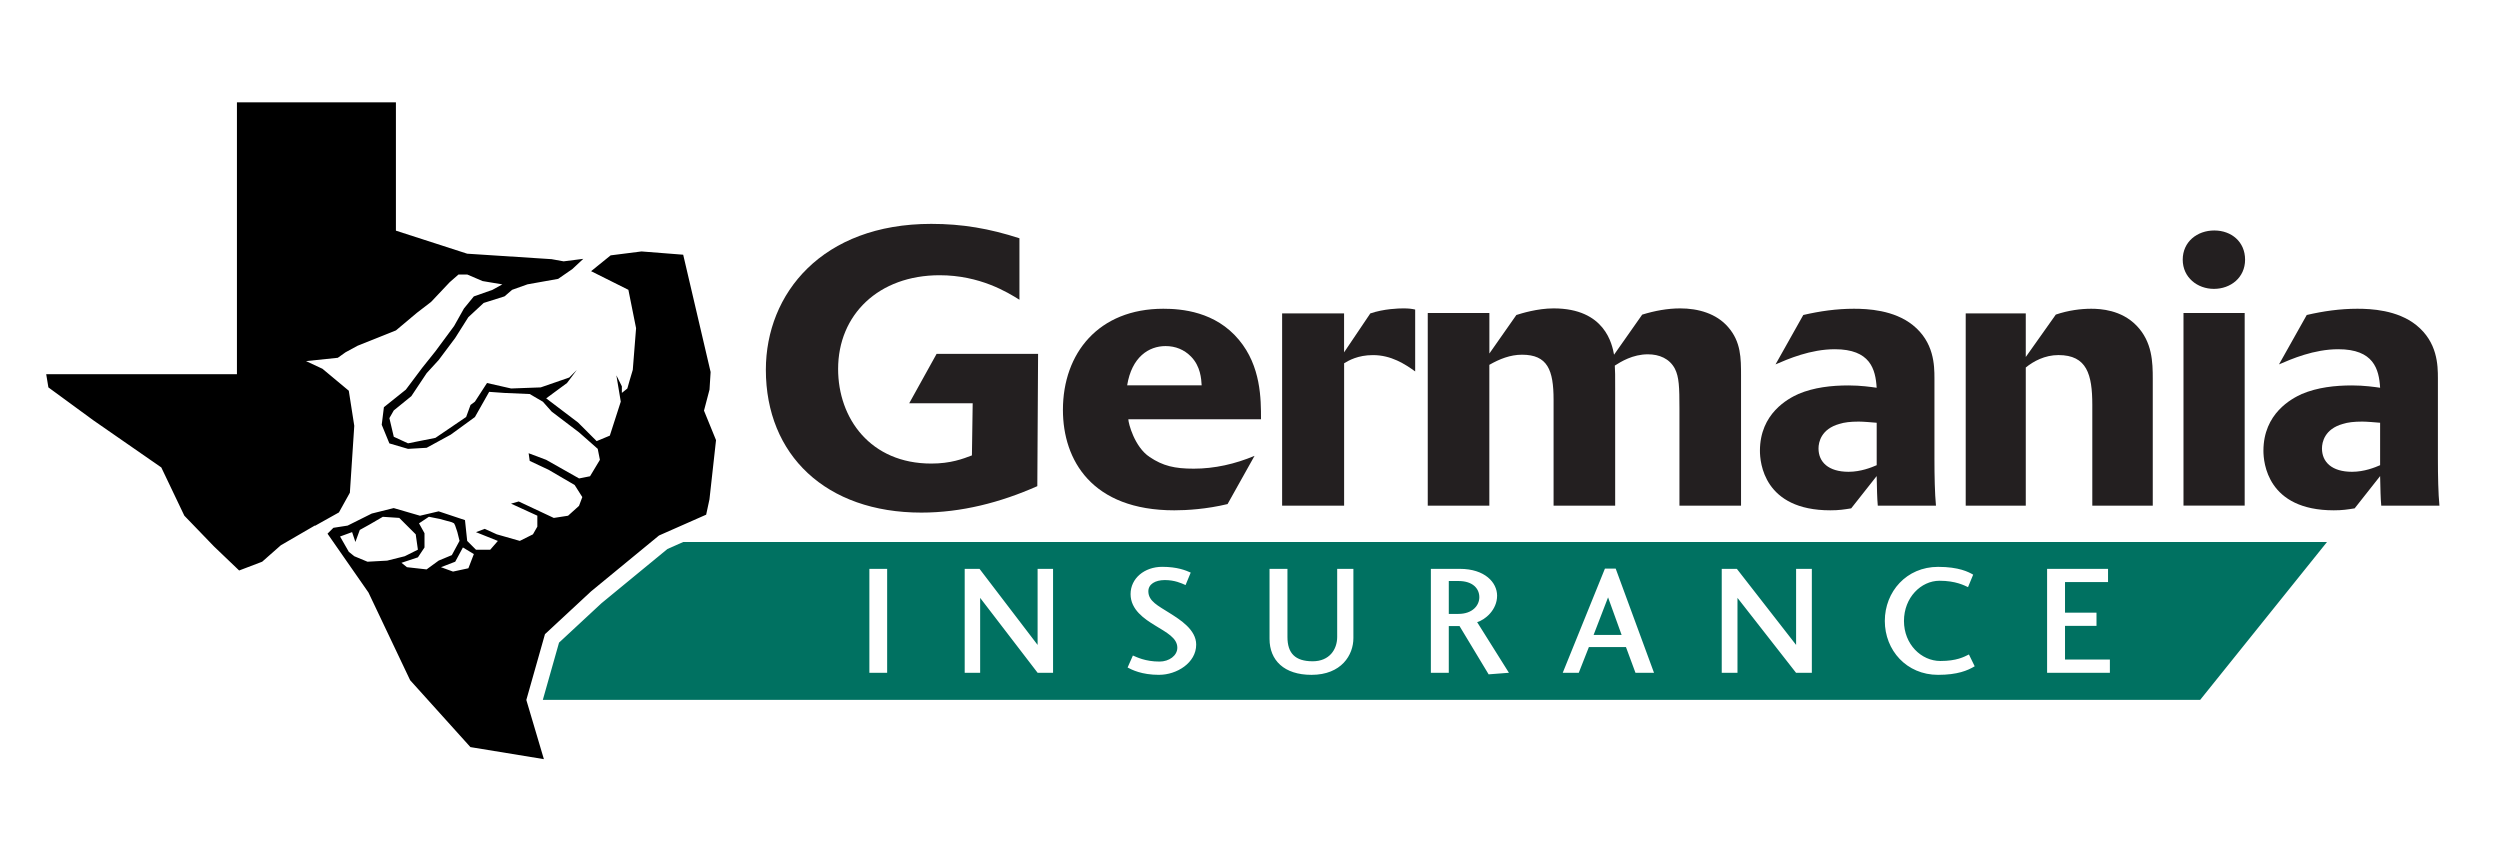
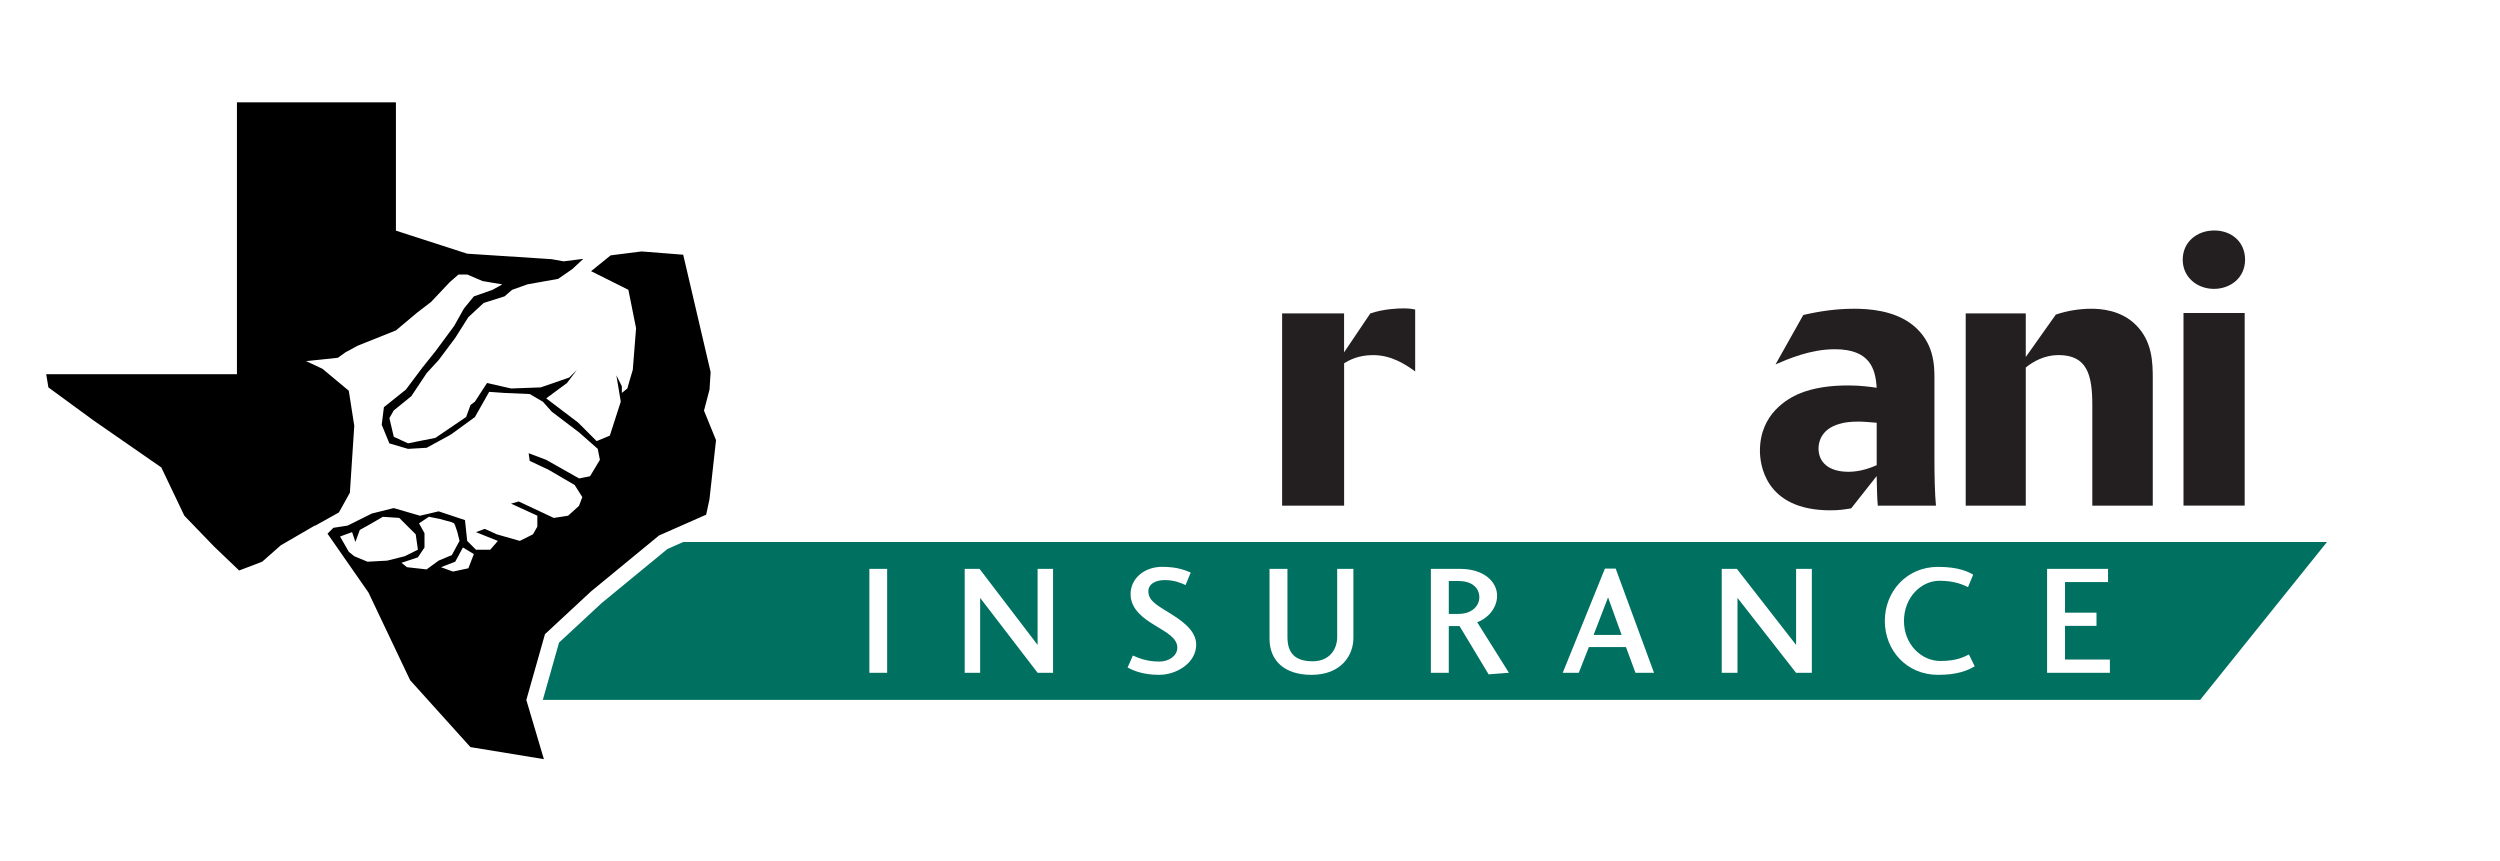
<svg xmlns="http://www.w3.org/2000/svg" id="Layer_1" viewBox="0 0 689.23 237.48">
  <defs>
    <style>.cls-1{fill:#007161;}.cls-2{fill:#231f20;}</style>
  </defs>
  <g>
-     <path class="cls-2" d="m285.98,134.03c-10.17,4.51-20.96,7.29-31.97,7.29-26.31,0-42.87-15.88-42.87-39.37,0-21.03,15.51-40.23,45.59-40.23,8.59,0,16.04,1.29,24.32,3.97v16.95c-3.25-2.04-10.9-6.76-22.01-6.76-16.77,0-27.98,10.83-27.98,25.85,0,13.62,8.91,26.07,25.68,26.07,5.34,0,8.7-1.29,11.21-2.25l.21-14.37h-17.5l7.55-13.62h27.98l-.21,36.47Z" />
-     <path class="cls-2" d="m338.42,138.97c-5.76,1.39-11.21,1.72-14.67,1.72-22.74,0-30.71-13.84-30.71-27.68,0-15.66,9.85-27.89,27.67-27.89,5.03,0,14.36.75,20.86,8.58,6.08,7.29,6.08,16.31,6.08,21.88h-36.58c0,1.07,1.68,7.62,5.87,10.41,3.67,2.47,6.92,3.22,12.16,3.22,5.76,0,11.42-1.29,16.77-3.54l-7.44,13.3Zm-7.13-32.72c-.1-1.82-.31-5.26-2.93-7.94-1.89-1.93-4.3-2.9-7.02-2.9-4.61,0-9.33,3-10.59,10.83h20.54Z" />
    <path class="cls-2" d="m370.55,139.4h-17.08v-52.99h17.08v10.73l7.23-10.73c3.77-1.29,7.86-1.39,9.12-1.39,1.47,0,2.31.11,3.25.32v17.06c-2.83-2.04-6.6-4.5-11.63-4.5-4.19,0-6.71,1.5-7.96,2.25v39.26Z" />
-     <path class="cls-2" d="m393.63,86.3h16.98v11.16l7.44-10.62c1.36-.43,5.76-1.82,10.27-1.82,14.25,0,16.14,9.98,16.66,12.77l7.76-11.05c3.46-1.07,7.02-1.72,10.48-1.72,4.93,0,9.96,1.39,13.21,5.15,3.56,4.08,3.56,8.58,3.56,13.41v35.83h-16.98v-26.82c0-5.9-.11-8.69-1.26-10.94-1.47-2.79-4.3-3.97-7.44-3.97-4.19,0-7.44,2.04-9.12,3.11.1,1.29.1,2.79.1,6.44v32.18h-16.98v-29.18c0-8.26-1.68-12.44-8.7-12.44-3.25,0-6.18,1.18-9.01,2.79v38.83h-16.98v-53.1Z" />
    <path class="cls-2" d="m533.31,126.42c0,4.83.1,9.65.42,12.98h-16.04c-.21-2.36-.21-4.29-.31-8.15l-7.02,8.9c-1.99.32-3.35.54-5.77.54-18.34,0-19.39-13.2-19.39-16.41,0-10.3,7.76-14.37,10.59-15.66,4.3-1.82,9.12-2.36,13.83-2.36,3.35,0,6.29.43,7.76.64-.31-5.15-1.78-10.62-11.53-10.62-6.71,0-12.89,2.68-16.35,4.18l7.65-13.62c4.61-1.07,9.22-1.72,13.94-1.72,3.77,0,11,.32,16.25,4.5,5.87,4.72,5.97,11.05,5.97,14.7v22.1Zm-15.93-9.87c-1.26-.11-3.77-.32-4.93-.32-2.31,0-3.98.21-5.34.64-5.03,1.4-5.76,5.04-5.76,6.76,0,3.75,2.72,6.44,8.28,6.44,3.35,0,6.29-1.18,7.76-1.82v-11.69Z" />
    <path class="cls-2" d="m541.93,86.4h16.56v12.02l8.28-11.69c3.46-1.18,6.92-1.61,9.75-1.61,2.62,0,8.28.32,12.47,4.61,4.4,4.51,4.51,10.19,4.51,14.7v34.97h-16.67v-27.78c0-8.37-1.47-13.73-9.33-13.73-3.77,0-6.92,1.72-9.01,3.43v38.08h-16.56v-52.99Z" />
    <path class="cls-2" d="m610.35,79.64c-4.51,0-8.59-3.11-8.59-8.05s3.98-8.05,8.7-8.05,8.49,3.11,8.49,8.05-3.98,8.05-8.59,8.05Zm8.49,59.75h-16.87v-53.1h16.87v53.1Z" />
-     <path class="cls-2" d="m672.11,126.42c0,4.83.1,9.65.42,12.98h-16.04c-.21-2.36-.21-4.29-.31-8.15l-7.02,8.9c-1.99.32-3.35.54-5.76.54-18.34,0-19.39-13.2-19.39-16.41,0-10.3,7.75-14.37,10.59-15.66,4.3-1.82,9.12-2.36,13.83-2.36,3.35,0,6.29.43,7.75.64-.31-5.15-1.78-10.62-11.53-10.62-6.71,0-12.89,2.68-16.35,4.18l7.65-13.62c4.61-1.07,9.22-1.72,13.94-1.72,3.77,0,11,.32,16.25,4.5,5.87,4.72,5.97,11.05,5.97,14.7v22.1Zm-15.93-9.87c-1.26-.11-3.77-.32-4.93-.32-2.31,0-3.98.21-5.34.64-5.03,1.4-5.76,5.04-5.76,6.76,0,3.75,2.72,6.44,8.28,6.44,3.35,0,6.29-1.18,7.75-1.82v-11.69Z" />
  </g>
  <g>
    <path class="cls-1" d="m402.08,160.18h-2.66v9.07h2.62c4,0,5.8-2.41,5.8-4.6,0-2.32-1.72-4.47-5.76-4.47Z" />
    <polygon class="cls-1" points="439.34 175.05 447.07 175.05 443.33 164.69 439.34 175.05" />
    <path class="cls-1" d="m188.37,149.42c-2.15.95-3.99,1.76-4.36,1.93-.87.71-17.98,14.8-18.18,14.95-.18.16-10.18,9.45-11.71,10.87-.54,1.91-3.9,13.78-4.46,15.75,0,0,0,.02,0,.03h456.91l34.97-43.53H188.37Zm56.21,36.07h-4.9v-28.66h4.9v28.66Zm45.75,0h-4.26l-15.85-20.66v20.66h-4.26v-28.66h4.09l16.01,20.97v-20.97h4.26v28.66Zm29.26.56c-4.9,0-7.56-1.42-8.72-2.02l1.46-3.31c1.03.43,3.39,1.67,7.35,1.67,2.62,0,4.9-1.63,4.9-3.82,0-2.71-3.01-4.21-6.14-6.14-2.88-1.76-6.75-4.3-6.75-8.64s3.82-7.52,8.72-7.52c4.17,0,6.53.99,7.86,1.59l-1.42,3.44c-1.12-.51-3.01-1.38-5.71-1.38s-4.55,1.16-4.55,3.09c0,2.75,2.71,4,5.89,6.02,2.84,1.8,7.3,4.55,7.3,8.68,0,5.07-5.41,8.33-10.18,8.33Zm53.53-10.1c0,4.6-3.27,10.1-11.56,10.1-7.52,0-11.56-4-11.56-9.92v-19.29h4.94v18.77c0,4.47,2.11,6.7,6.96,6.7,4.6,0,6.75-3.26,6.75-6.7v-18.77h4.47v19.12Zm37.29,9.97l-8.03-13.32h-2.96v12.89h-4.94v-28.66h7.99c6.92,0,10.27,3.78,10.27,7.39,0,3.95-3.31,6.66-5.5,7.3l8.76,13.96-5.58.43Zm40.48-.43l-2.62-7.09h-10.23l-2.79,7.09h-4.42l11.64-28.74h2.96l10.57,28.74h-5.11Zm48.61,0h-4.34l-16.15-20.66v20.66h-4.34v-28.66h4.17l16.33,20.97v-20.97h4.34v28.66Zm34.82.56c-8.72,0-14.69-6.79-14.69-14.86s5.97-14.91,14.69-14.91c5.76,0,8.42,1.42,9.67,2.15l-1.42,3.44c-.95-.43-3.35-1.76-7.86-1.76-5.11,0-9.8,4.64-9.8,11.08s4.77,11.04,10.05,11.04c4.47,0,6.49-1.12,7.86-1.8l1.59,3.26c-1.93,1.16-4.73,2.36-10.1,2.36Zm47.36-.56h-17.31v-28.66h16.8v3.65h-11.86v8.42h8.68v3.65h-8.68v9.28h12.37v3.65Z" />
  </g>
  <path d="m194.1,113.15l1.51-5.75.3-4.84-7.56-32.34-11.49-.9-8.51,1.08-5.39,4.36,10.28,5.14,2.12,10.58-.91,11.49-.9,3.02-.6,2.12-1.51,1.21v-1.82l-1.51-3.02,1.21,7.25-3.02,9.37-3.63,1.51-5.14-5.14-8.77-6.65,5.74-4.23,2.72-3.62-2.11,2.11-7.86,2.72-8.16.3-6.65-1.51-3.33,5.14-1.21.91-1.21,3.32-8.46,5.75-7.56,1.51-3.93-1.81-1.21-5.14,1.21-2.12,4.84-3.93,1.81-2.72,2.42-3.63,3.32-3.63,4.53-6.05,3.63-5.74,4.23-3.93,5.74-1.81,2.11-1.81,4.23-1.51,8.46-1.51,3.93-2.72,3-2.8-5.42.69-3.32-.6-23.27-1.51-19.65-6.35V28.21h-43.83v74.96H12.74l.6,3.63,12.39,9.07,18.74,13,6.35,13.3,8.16,8.46,6.95,6.65,6.35-2.42,5.14-4.53,9.37-5.44.09.05,6.56-3.67,3.02-5.44,1.21-18.44-1.51-9.67-7.26-6.05-4.53-2.12,8.76-.91,2.12-1.51,3.33-1.81,10.58-4.23,5.75-4.83,3.93-3.02,5.14-5.44,2.42-2.12h2.42l4.23,1.81,5.44.91-2.72,1.51-5.14,1.81-2.72,3.33-2.72,4.84-5.14,6.95-3.63,4.54-4.53,6.04-6.05,4.84-.6,4.84,2.11,5.14,5.14,1.51,5.14-.3,6.65-3.63,6.65-4.84,3.93-6.95,4.23.3,6.95.3,3.63,2.12,2.42,2.72,7.56,5.74,5.14,4.53.6,3.03-2.72,4.53-3.02.6-9.07-5.13-4.84-1.82.3,2.12,5.14,2.41,7.25,4.23,2.11,3.33-.91,2.42-3.02,2.72-3.93.61-9.67-4.54-2.12.6,7.25,3.32v3.02l-1.21,2.12-3.62,1.81-6.35-1.81-3.32-1.51-2.42.91,6.04,2.42-2.11,2.42h-3.93l-2.42-2.42-.61-5.74-7.26-2.42-5.14,1.21-7.25-2.11-6.05,1.51-6.65,3.32-3.93.61-1.62,1.62,11.29,16.22,11.49,24.18,16.62,18.44,20.25,3.32-4.84-16.32,5.14-18.14,12.7-11.79,18.74-15.41,13-5.74.91-4.23,1.81-16.32-3.33-8.16Zm-92.79,41.71l-3.63-1.51-1.51-1.21-2.42-4.23,3.32-1.21.91,2.72,1.21-3.32,2.72-1.51,3.63-2.11,4.53.3,4.54,4.53.6,4.23-3.63,1.81-4.84,1.21-5.44.3Zm16.32,2.12l-5.44-.61-1.51-1.21,4.54-1.51,1.81-2.72v-3.93l-1.51-2.72,2.72-1.81,3.02.6,3.32.91.6.3.3.6.61,1.81.6,2.42-2.12,3.93-3.63,1.51-3.32,2.42Zm11.49-.31l-4.23.91-3.32-1.21,3.93-1.51,2.12-3.93,3.02,1.82-1.51,3.92Z" />
</svg>